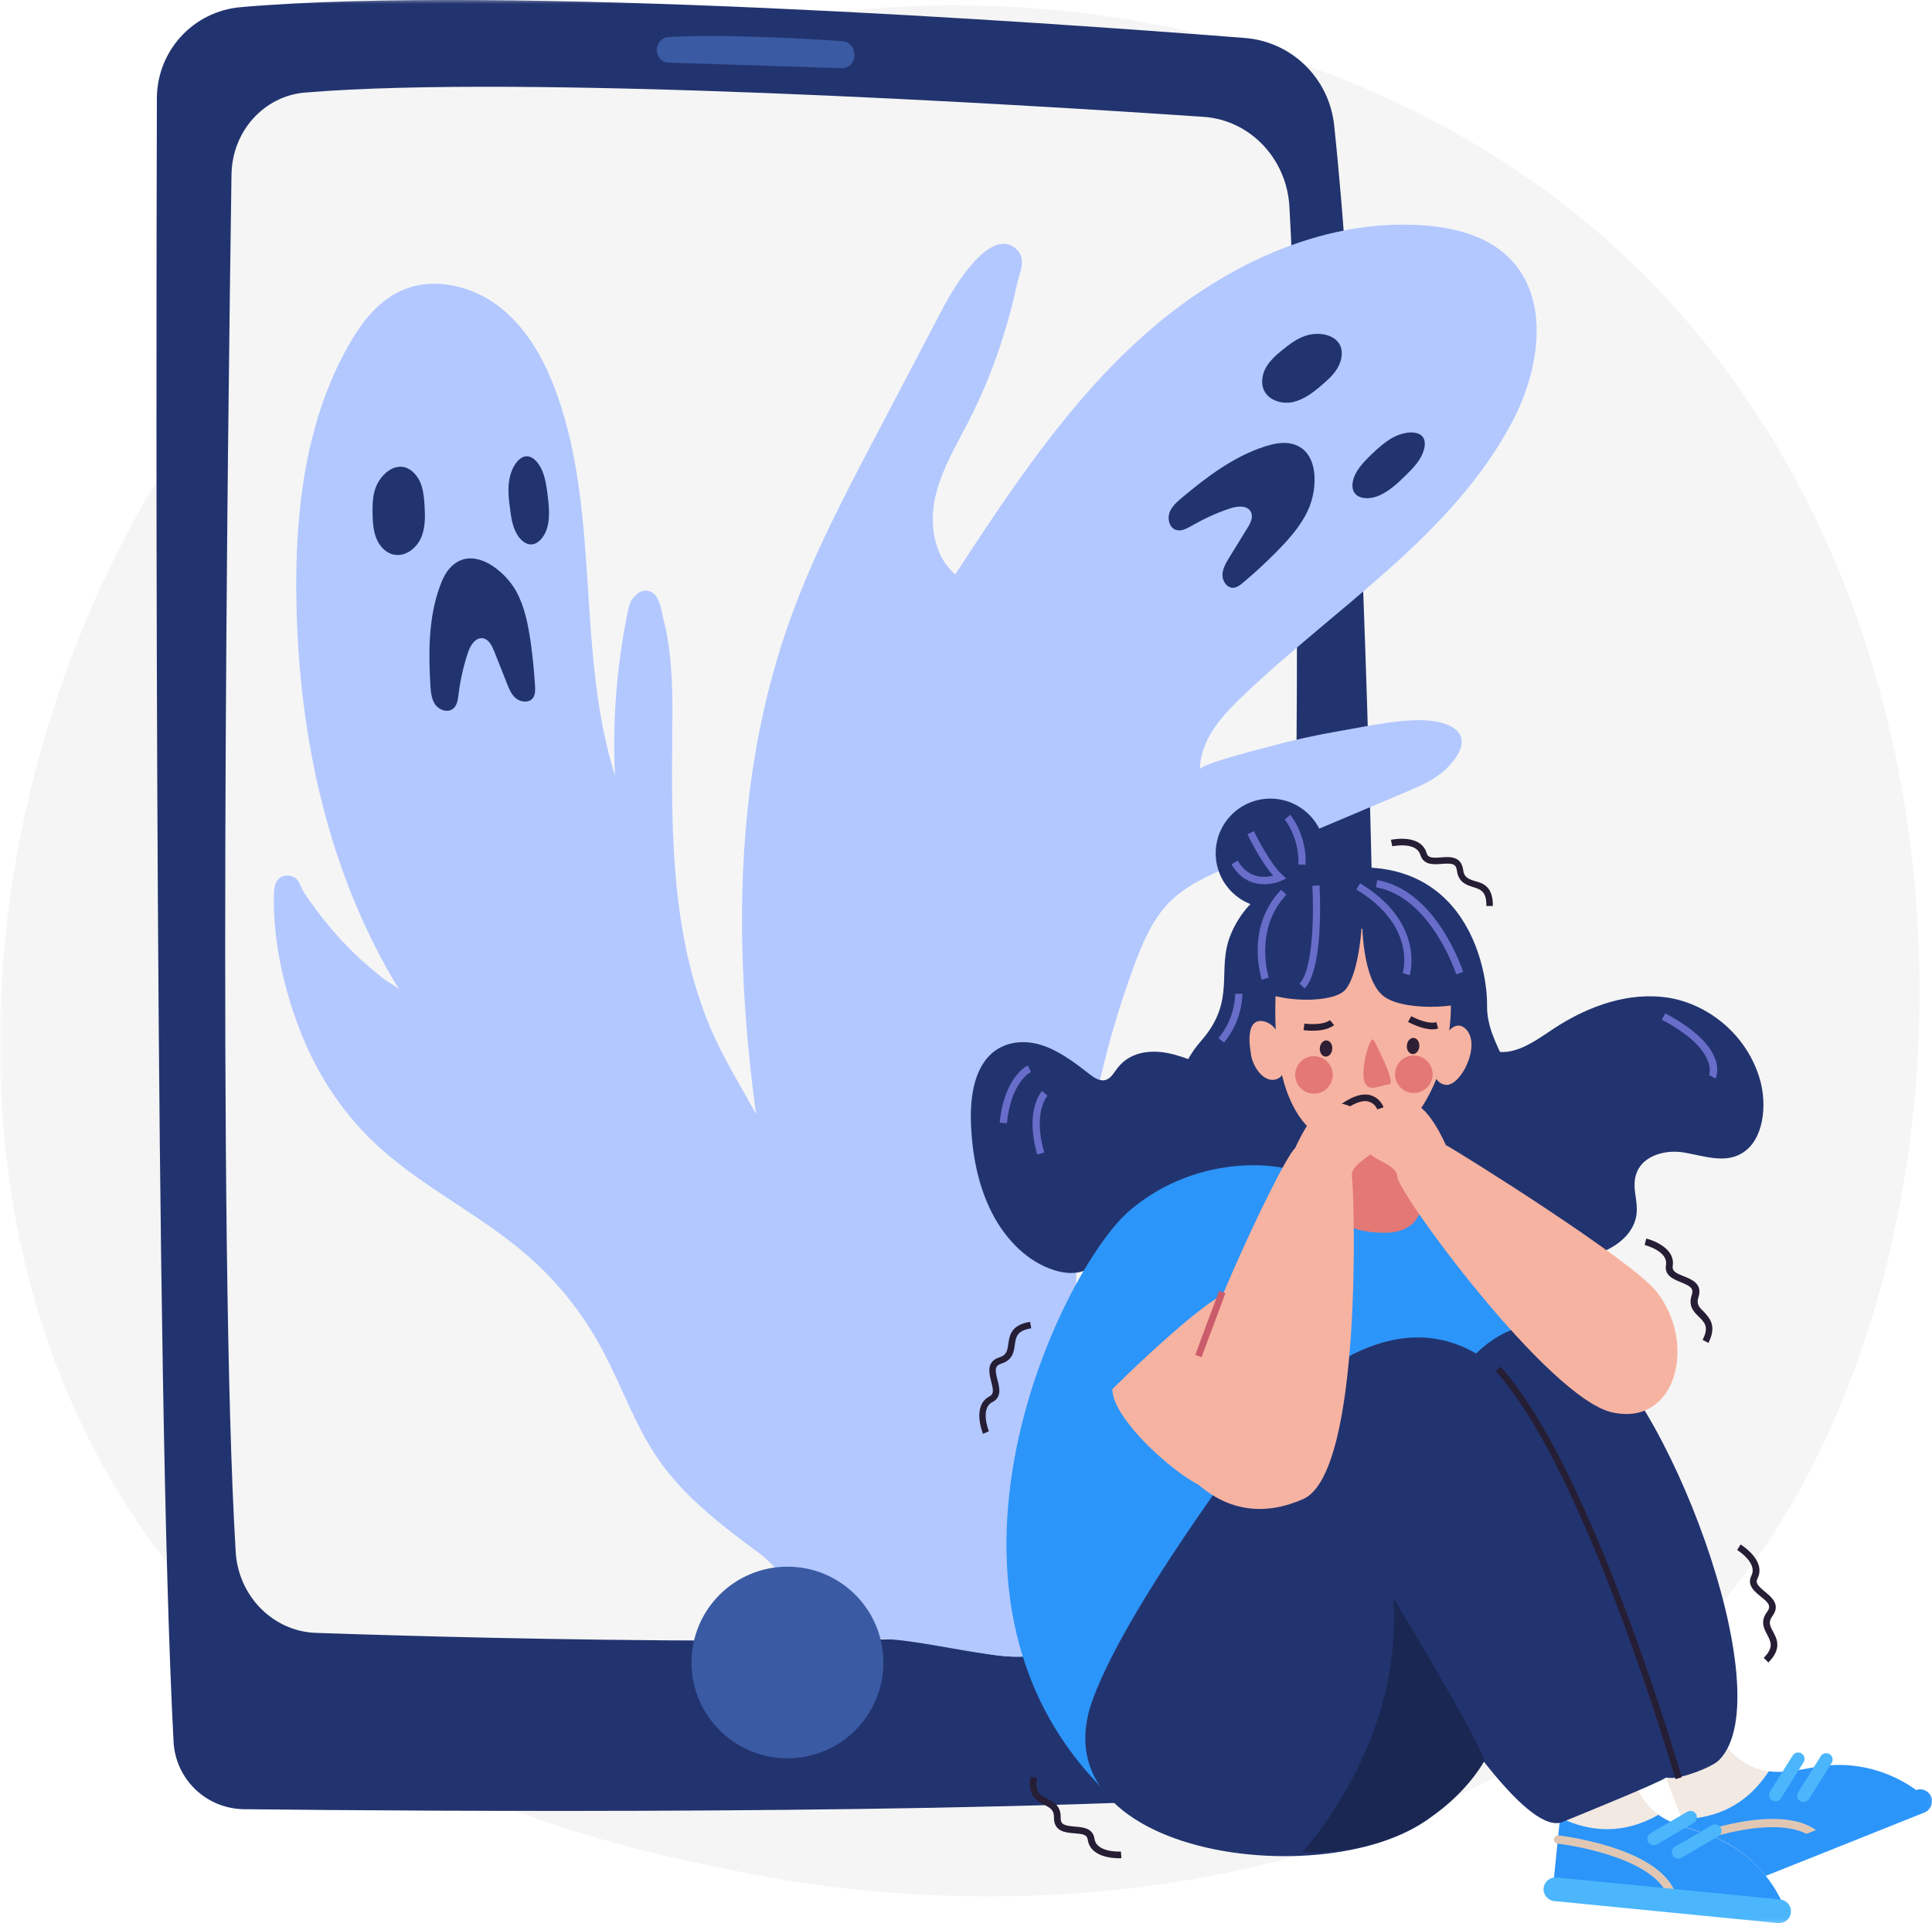
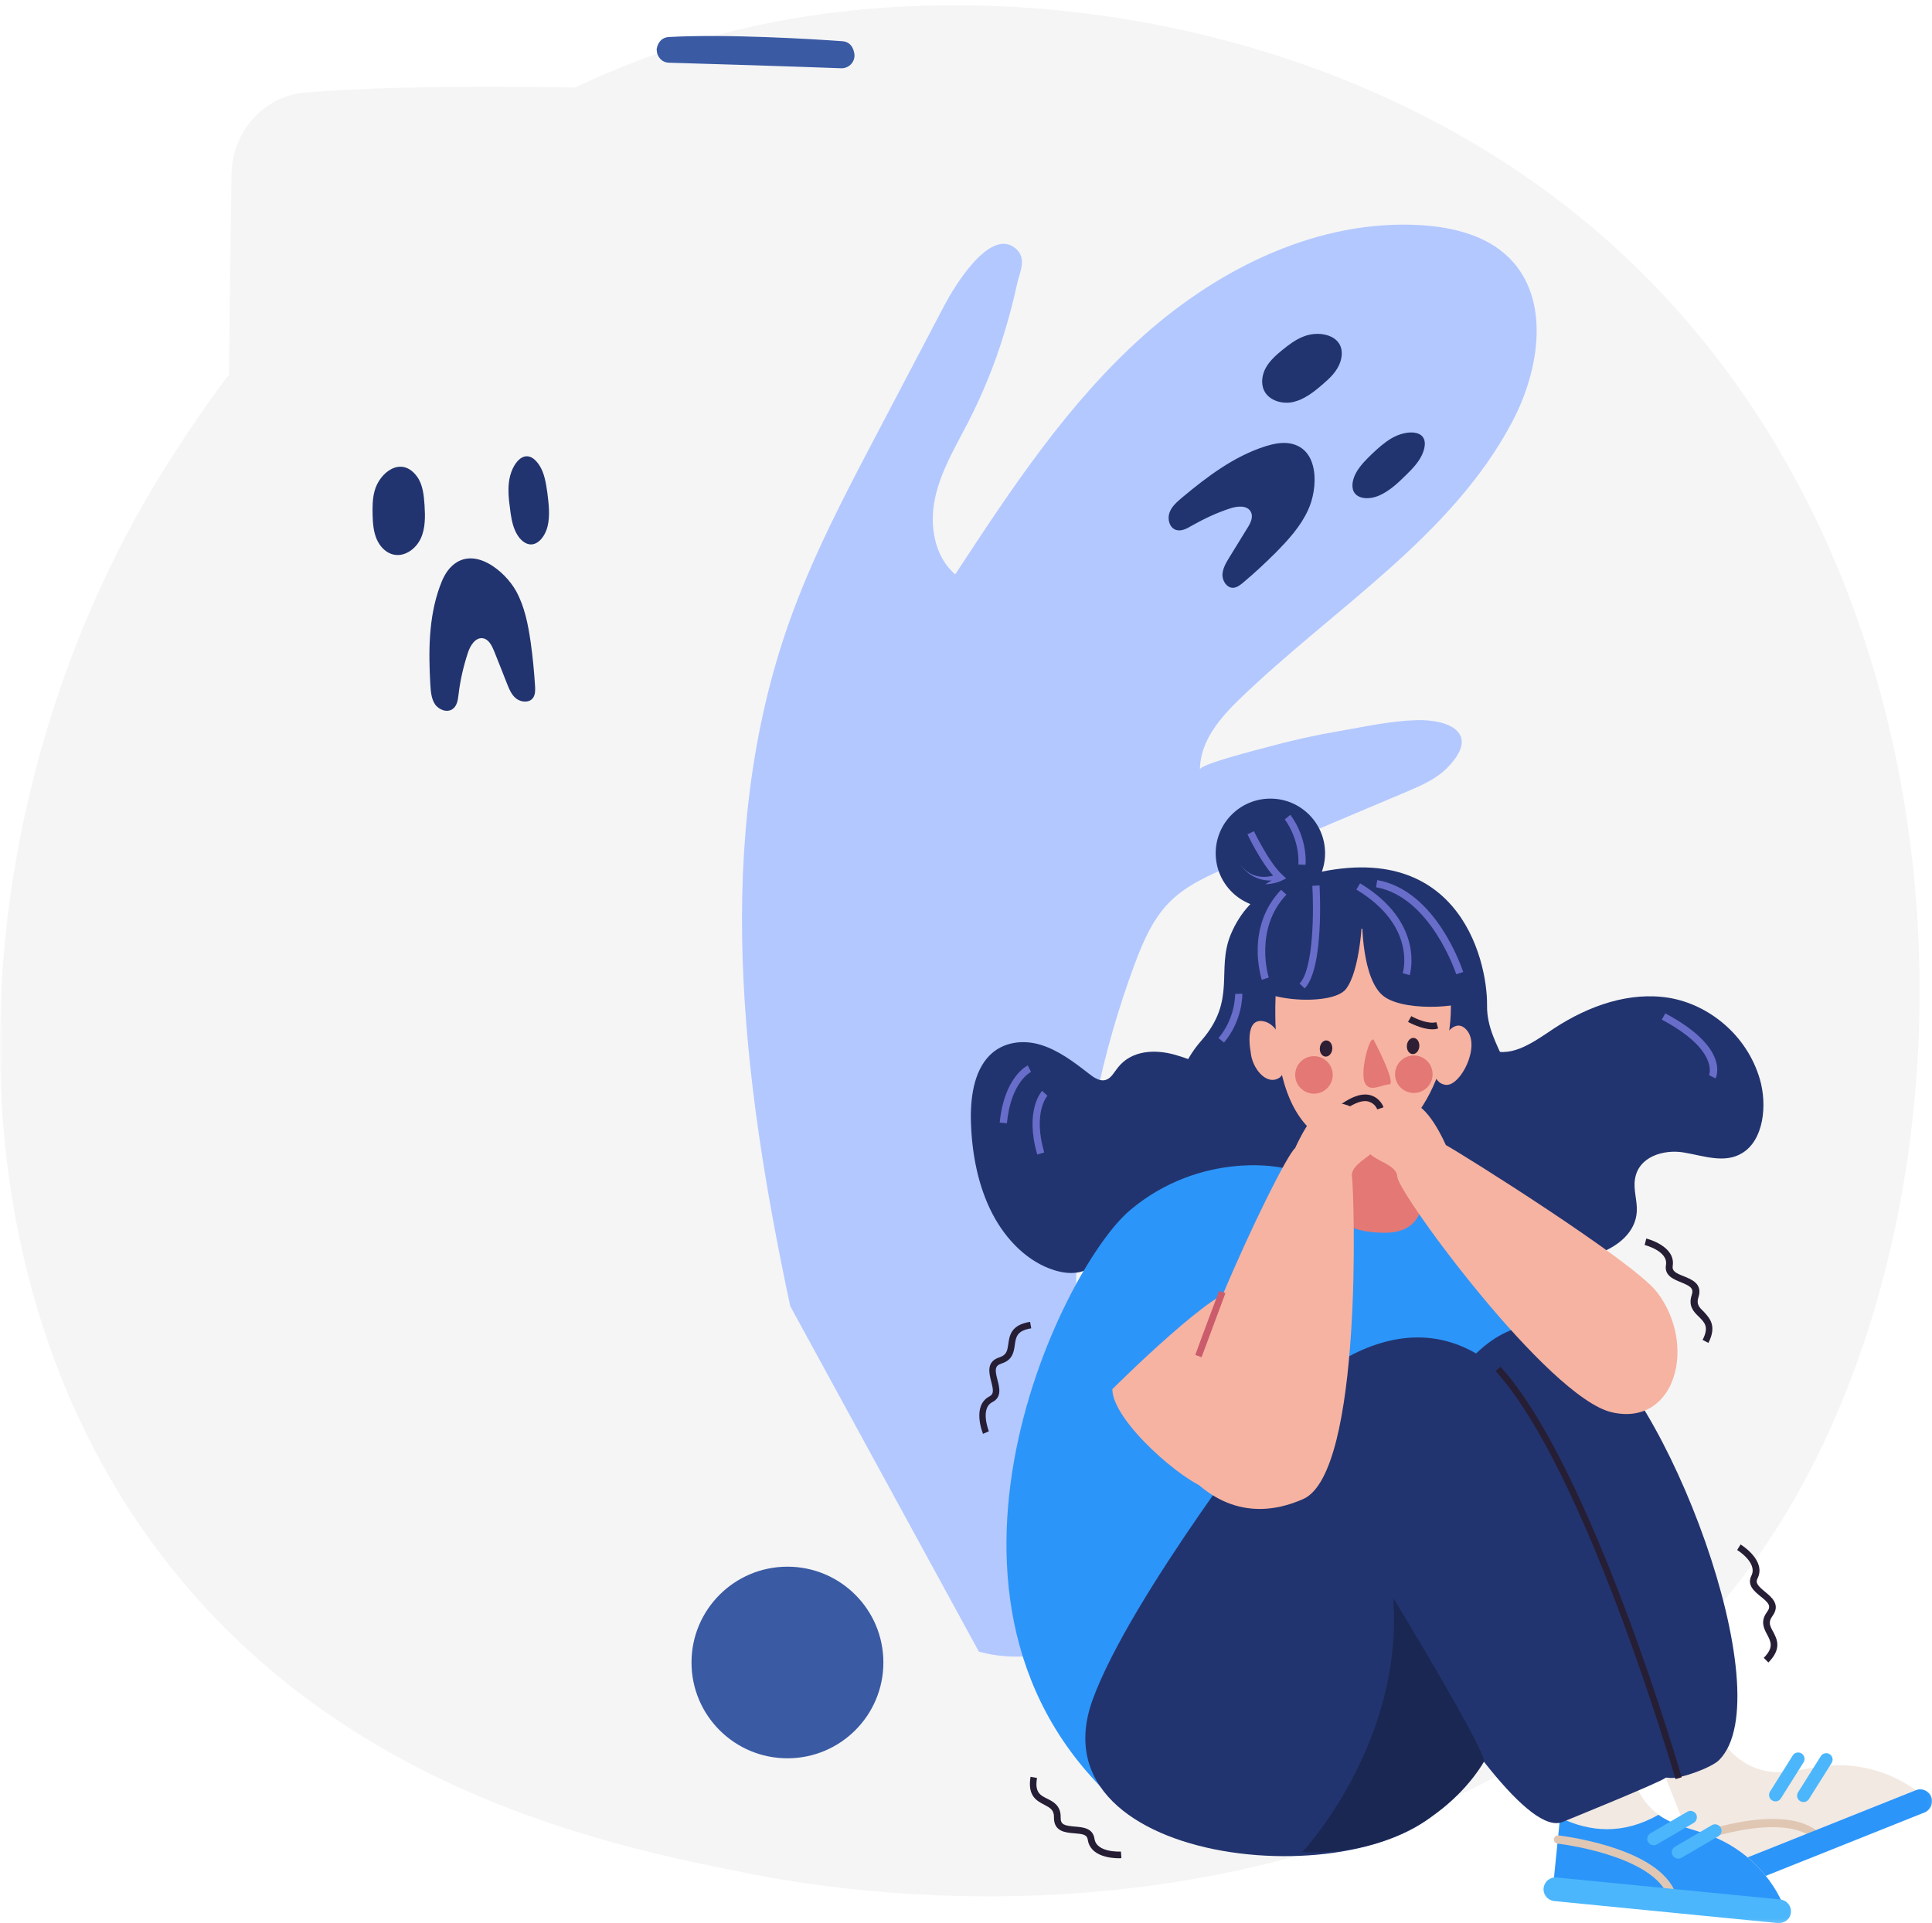
<svg xmlns="http://www.w3.org/2000/svg" xmlns:xlink="http://www.w3.org/1999/xlink" width="458" height="456" viewBox="0 0 458 456">
  <defs>
    <rect id="rect-1" width="458" height="456" x="0" y="0" />
    <mask id="mask-2" maskContentUnits="userSpaceOnUse" maskUnits="userSpaceOnUse">
      <rect width="458" height="456" x="0" y="0" fill="black" />
      <use fill="white" xlink:href="#rect-1" />
    </mask>
  </defs>
  <g>
    <use fill="none" xlink:href="#rect-1" />
    <g mask="url(#mask-2)">
      <path fill="rgb(242,233,226)" fill-rule="evenodd" d="M406.36 408.15c1.428 6.256 7.087 11.304 13.459 11.962 4.34.439 8.625-.933 12.91-1.372 8.46-.933 17.195 1.866 23.567 7.463L404.877 446.617l-13.24-33.144 14.723-5.323z" />
-       <path fill="rgb(43,149,250)" fill-rule="evenodd" d="M432.784 418.686c-4.34.439-8.625 1.866-12.91 1.372-.165 0-.33-.055-.549-.055-5.274 8.066-12.47 11.139-20.436 11.359l6.043 15.2 51.42-20.413c-6.373-5.597-15.162-8.396-23.567-7.463z" />
      <path fill="none" stroke="rgb(224,199,179)" stroke-dasharray="0 0 0 0" stroke-linecap="round" stroke-linejoin="round" stroke-width="1.956" d="M400.812 436.245s20.656-7.957 29.391-1.317" />
      <path fill="rgb(43,149,250)" fill-rule="evenodd" d="M456.242 429.77l-49.442 19.755c-1.428.604-3.076-.11-3.681-1.591-.604-1.427.11-3.073 1.593-3.677l49.442-19.755c1.428-.604 3.076.11 3.681 1.591.549 1.427-.165 3.073-1.593 3.677z" />
      <path fill="rgb(75,182,251)" fill-rule="evenodd" d="M427.566 417.863l-5.384 8.56c-.439.713-1.373.933-2.088.494-.714-.439-.934-1.372-.494-2.085l5.384-8.56c.439-.713 1.373-.933 2.088-.494.714.439.934 1.427.494 2.085z" />
      <path fill="rgb(75,182,251)" fill-rule="evenodd" d="M434.213 418.027l-5.384 8.56c-.439.713-1.373.933-2.088.494-.714-.439-.934-1.372-.494-2.085l5.384-8.56c.439-.713 1.373-.933 2.088-.494.714.439.934 1.372.494 2.085z" />
      <path fill="rgb(242,233,226)" fill-rule="evenodd" d="M387.188 413.802c-1.648 6.201 1.099 13.279 6.427 16.791 3.626 2.414 8.076 3.128 12.141 4.719 7.911 3.073 14.393 9.603 17.47 17.505l-55.046-5.542 3.571-35.503 15.437 2.03z" />
      <path fill="rgb(43,149,250)" fill-rule="evenodd" d="M405.756 435.368c-4.065-1.591-8.515-2.305-12.141-4.719-.165-.11-.275-.219-.439-.329-8.405 4.774-16.206 4.116-23.348.713l-1.648 16.297 55.046 5.542c-3.021-7.957-9.559-14.432-17.47-17.505z" />
      <path fill="none" stroke="rgb(224,199,179)" stroke-dasharray="0 0 0 0" stroke-linecap="round" stroke-linejoin="round" stroke-width="1.956" d="M369.334 436.191s22.029 2.469 26.699 12.401" />
      <path fill="rgb(75,182,251)" fill-rule="evenodd" d="M421.468 456l-53.013-5.213c-1.538-.165-2.692-1.536-2.527-3.073.165-1.536 1.538-2.689 3.076-2.524l53.013 5.213c1.538.165 2.692 1.536 2.527 3.073-.11 1.536-1.483 2.634-3.076 2.524z" />
      <path fill="rgb(75,182,251)" fill-rule="evenodd" d="M401.526 432.24l-8.735 5.103c-.714.439-1.648.165-2.088-.549-.439-.713-.165-1.646.549-2.085l8.735-5.103c.714-.439 1.648-.165 2.088.549.385.713.165 1.646-.549 2.085z" />
      <path fill="rgb(75,182,251)" fill-rule="evenodd" d="M407.349 435.422l-8.735 5.103c-.714.439-1.648.165-2.088-.549-.439-.713-.165-1.646.549-2.085l8.735-5.103c.714-.439 1.648-.165 2.088.549.439.713.165 1.646-.549 2.085z" />
      <path fill="rgb(245,245,245)" fill-rule="evenodd" d="M402.295 386.585c-9.339 9.658-18.184 15.858-25.161 20.797-82.129 57.782-179.256 40.936-199.911 36.82-30.489-6.091-89.436-17.834-132.066-66.946-64.495-74.354-54.441-191.509-4.45-268.826C49.882 94.218 98.225 15.749 196.396 3.128 255.836-4.5 325.11 10.865 375.322 52.13c105.312 86.536 97.786 261.308 26.973 334.455z" />
      <g>
-         <path fill="rgb(34,52,111)" fill-rule="evenodd" d="M57.023 1.701C45.816 2.689 37.246 12.017 37.192 23.266c-.22 68.757-.494 305.866 3.955 389.768.494 8.89 7.746 15.858 16.7 15.968 44.059.494 170.905 1.372 242.871-3.238 14.997-.933 26.644-13.389 26.644-28.37-.055-72.159-1.209-275.027-11.097-367.763-1.209-11.139-10.108-19.809-21.26-20.632C246.882 5.213 119.211-3.731 57.023 1.701z" />
        <path fill="rgb(245,245,245)" fill-rule="evenodd" d="M54.881 41.32c-.879 58.825-3.351 254.394.989 326.608.604 10.536 8.845 18.877 18.953 19.261 41.696 1.427 148.711 4.28 209.69-2.414 10.987-1.207 19.392-10.7 19.667-22.224 1.538-60.032 5.658-242.212 1.483-313.603-.659-11.414-9.394-20.468-20.271-21.236-45.267-3.073-161.237-10.097-213.096-5.762-9.724.823-17.25 9.164-17.415 19.37z" />
        <path fill="rgb(58,90,164)" fill-rule="evenodd" d="M155.688 11.908c.055 1.646 1.318 2.963 2.967 2.963 8.021.219 30.654.933 40.762 1.317 1.978.055 3.516-1.756 3.076-3.677-.055-.055-.275-2.579-2.857-2.744-6.812-.494-27.468-1.756-41.092-.988-2.802.165-2.967 3.347-2.857 3.128z" />
      </g>
      <g>
-         <path fill="rgb(179,200,255)" fill-rule="evenodd" d="M204.911 389.109c-7.361 2.414-18.294-15.913-24.556-20.523-8.9-6.585-17.909-13.389-24.227-22.443-5.768-8.341-8.955-18.163-13.844-26.998-4.45-8.121-10.383-15.474-17.415-21.565-10.932-9.493-24.337-15.858-34.994-25.571-7.966-7.188-14.119-16.297-18.184-26.23-4.23-10.426-7.032-22.443-6.757-33.692.055-1.317.165-2.744 1.099-3.677.769-.768 2.033-.988 3.076-.658 1.703.549 1.813 1.701 2.472 3.018.714 1.372 1.758 2.689 2.637 3.951 1.923 2.689 4.01 5.213 6.208 7.682 2.197 2.414 4.56 4.719 7.087 6.859 1.209 1.043 2.417 2.03 3.681 3.018.934.713 2.967 1.646 3.571 2.579-16.92-27.437-23.952-60.087-24.501-92.297-.385-20.797 2.033-42.362 12.251-60.471 2.967-5.323 6.867-10.481 12.361-13.06 7.636-3.567 17.03-1.372 23.677 3.841 6.592 5.213 10.767 12.95 13.569 20.852 10.163 28.809 4.505 61.129 13.679 90.267-.659-12.95.385-26.01 2.967-38.686.275-1.427.604-2.908 1.703-3.951.385-.384.769-.768 1.264-.988.824-.439 1.923-.384 2.747.055 1.978 1.043 2.362 4.719 2.857 6.695.714 2.799 1.209 5.652 1.483 8.56.659 5.926.604 11.908.549 17.834-.275 24.693-.22 50.319 10.163 72.762 4.285 9.219 10.218 17.669 14.173 26.998 11.207 26.504 59.001 87.798 63.561 116.168 1.428 9.164-33.401-3.292-42.356-.329z" />
        <path fill="rgb(179,200,255)" fill-rule="evenodd" d="M294.017 165.609c22.249-21.456 50.211-38.412 64.55-65.739 6.427-12.237 9.009-28.918-.769-38.686-5.384-5.378-13.294-7.298-20.876-7.792-24.117-1.482-47.629 9.987-65.703 26.065-18.074 16.078-31.533 36.546-44.773 56.739-4.999-4.28-6.153-11.688-4.779-18.108 1.373-6.42 4.834-12.127 7.856-17.999 3.461-6.749 6.318-13.773 8.515-21.017 1.154-3.786 2.197-7.682 3.021-11.523.604-2.963 2.527-6.201-.275-8.615-6.043-5.213-14.613 9.164-16.81 13.279l-15.986 30.455c-7.636 14.542-15.327 29.138-20.821 44.612-18.404 51.691-11.262 108.76.165 162.426l44.718 81.926c11.427 3.183 26.204.11 30.544-10.92 2.692-6.804.604-14.487-1.154-21.565-10.548-42.966-7.856-89.06 7.526-130.49 1.978-5.268 4.23-10.591 8.131-14.596 4.12-4.225 9.724-6.64 15.217-8.944 13.679-5.762 27.358-11.578 41.037-17.34 3.626-1.536 7.306-3.128 9.998-5.981 7.691-8.121-.11-11.249-7.471-11.03-6.208.165-12.251 1.536-18.349 2.579-5.768.988-11.427 2.25-17.03 3.786-1.592.439-16.021 4.055-16.041 5.32.056-6.803 4.835-12.29 9.559-16.843z" />
        <g>
          <path fill="rgb(34,52,111)" fill-rule="evenodd" d="M305.773 105.138c-1.923-.329-3.9.11-5.713.658-7.471 2.36-13.844 7.188-19.832 12.182-1.209 1.043-2.527 2.14-3.021 3.677-.494 1.536.055 3.512 1.593 4.006 1.264.384 2.582-.329 3.681-.988 2.912-1.646 5.933-3.073 9.119-4.116 1.703-.549 4.01-.823 4.889.768.714 1.262-.055 2.744-.824 3.951-1.428 2.305-2.857 4.664-4.285 6.969-.769 1.262-1.538 2.579-1.593 4.061 0 1.482 1.044 3.073 2.472 3.073.934 0 1.758-.658 2.472-1.262 2.692-2.25 5.274-4.664 7.746-7.134 2.967-3.018 5.878-6.201 7.636-10.097 2.307-4.939 2.802-14.487-4.34-15.749z" />
          <path fill="rgb(34,52,111)" fill-rule="evenodd" d="M308.904 79.841c-1.813.713-3.406 1.921-4.889 3.128-1.483 1.207-2.967 2.524-3.9 4.17-.934 1.646-1.264 3.786-.439 5.487 1.154 2.36 4.285 3.292 6.922 2.689 2.582-.604 4.779-2.305 6.812-4.061 1.813-1.536 3.626-3.238 4.34-5.487 1.868-5.981-4.56-7.737-8.845-5.926z" />
          <path fill="rgb(34,52,111)" fill-rule="evenodd" d="M329.78 103.986c-1.648.988-3.131 2.305-4.505 3.622-1.373 1.317-2.747 2.689-3.681 4.28-.934 1.591-1.318 3.457-.659 4.719.934 1.756 3.681 1.921 6.043.878 2.362-1.043 4.395-2.908 6.263-4.774 1.703-1.646 3.406-3.457 4.12-5.487 1.978-5.432-3.681-5.597-7.581-3.238z" />
        </g>
        <g>
          <path fill="rgb(34,52,111)" fill-rule="evenodd" d="M107.125 134.221c-1.428 1.317-2.252 3.128-2.912 4.994-2.637 7.353-2.637 15.365-2.197 23.157.11 1.591.22 3.292 1.099 4.609.879 1.317 2.857 2.085 4.175 1.152 1.099-.768 1.264-2.25 1.428-3.567.385-3.292 1.154-6.585 2.197-9.768.549-1.701 1.758-3.677 3.516-3.457 1.428.219 2.142 1.701 2.692 3.018.989 2.524 2.033 5.048 3.021 7.627.549 1.372 1.099 2.799 2.252 3.677 1.154.878 3.076 1.043 3.955-.165.549-.768.549-1.811.494-2.744-.22-3.512-.549-6.969-1.044-10.481-.604-4.17-1.428-8.451-3.461-12.127-2.582-4.664-9.943-10.865-15.217-5.926z" />
          <path fill="rgb(34,52,111)" fill-rule="evenodd" d="M88.776 116.497c-.494 1.866-.494 3.841-.439 5.817.055 1.921.22 3.841.989 5.597.769 1.756 2.252 3.292 4.12 3.622 2.637.494 5.219-1.482 6.318-3.896 1.099-2.414 1.044-5.213.879-7.847-.165-2.36-.385-4.829-1.758-6.749-3.681-5.103-8.955-1.043-10.108 3.457z" />
          <path fill="rgb(34,52,111)" fill-rule="evenodd" d="M120.639 114.412c-.22 1.921-.055 3.896.22 5.817.22 1.866.494 3.841 1.209 5.487.714 1.701 1.978 3.128 3.406 3.347 1.978.329 3.736-1.811 4.34-4.28.604-2.469.275-5.268-.055-7.902-.33-2.36-.714-4.774-1.923-6.585-3.186-4.829-6.702-.439-7.197 4.116z" />
        </g>
      </g>
      <path fill="rgb(34,52,111)" fill-rule="evenodd" d="M292.149 253.955c-4.724-.219-9.174-2.634-13.789-3.896-4.615-1.262-10.108-1.043-13.349 3.073-.879 1.097-1.593 2.524-2.802 2.908-1.428.494-2.857-.494-4.12-1.482-3.571-2.799-7.252-5.542-11.372-6.804-4.12-1.262-8.9-.768-12.141 2.524-3.791 3.841-4.615 10.316-4.395 16.188.275 7.463 1.758 14.926 5.054 21.291 3.296 6.365 8.515 11.523 14.723 13.444 1.978.604 4.01.878 5.988.439 4.889-1.097 8.24-6.201 11.591-10.536 3.351-4.335 8.021-8.505 12.855-7.024 1.758.549 3.296 1.866 4.889 2.963 8.515 5.871 19.667 6.31 28.512 1.043 2.967-1.756 5.658-4.116 8.79-5.542 4.065-1.921 8.735-2.14 12.965-.658 6.427 2.305 11.427 8.286 17.305 12.127 7.966 5.213 17.854 6.365 26.589 3.018 4.01-1.536 8.295-4.774 8.57-9.713.165-2.524-.824-5.103-.439-7.627.769-5.487 6.867-7.188 11.537-6.42 4.67.768 9.779 2.744 13.954.11 4.999-3.073 5.933-11.249 4.12-17.505-3.076-10.481-12.086-17.669-21.48-19.261-9.394-1.536-19.008 1.811-27.303 7.243-4.615 3.073-9.724 6.914-14.833 5.158-4.23-1.482-7.032-6.585-11.262-8.012-5.823-1.975-10.603 3.622-16.316 3.512-3.9-.11-7.306-2.195-11.097-2.634-4.34-.549-6.208 2.25-9.064 5.597-3.846 4.116-8.57 6.695-13.679 6.475z" />
      <path fill="rgb(53,43,76)" fill-rule="evenodd" d="M361.313 320.791S371.476 319.2 373.893 310.859c2.417-8.341-21.7-25.132-28.072-26.669-6.318-1.482 5.329 37.918 15.492 36.601z" />
      <path fill="rgb(34,52,111)" fill-rule="evenodd" d="M306.322 208.52s-9.888 1.866-14.558 13.06c-3.516 8.505 1.483 15.529-7.032 25.242-8.515 9.713-8.625 23.925 8.68 25.132 10.767.768 15.876 8.78 25.38 6.585 9.504-2.195 9.559-3.512 18.678-3.128 10.658.439 15.822-1.866 19.282-8.89 5.713-11.743-4.395-17.614-4.23-28.15.11-10.975-7.142-42.198-46.201-29.851z" />
      <path fill="rgb(227,120,117)" fill-rule="evenodd" d="M312.75 246.438s-.33 26.394-1.044 30.235c-.769 3.896-31.863 6.201-40.103 12.731-8.24 6.53 23.513 22.059 38.4 32.375 11.427 7.957 45.487-35.448 35.873-37.588-10.053-2.195-15.162-3.512-15.162-7.957 0-7.188 2.692-16.407 2.692-16.407s-19.282-12.182-20.656-13.389z" />
      <path fill="rgb(247,179,161)" fill-rule="evenodd" d="M303.246 226.848s-7.032 43.405 17.634 45.326c16.975 1.317 26.04-26.888 22.194-40.552-3.9-13.664-29.226-14.816-39.828-4.774z" />
      <ellipse cx="334.987" cy="248.028" fill="rgb(46,31,53)" rx="1.923" ry="1.482" transform="rotate(-85.521 334.987 248.028)" />
      <ellipse cx="314.352" cy="248.624" fill="rgb(46,31,53)" rx="1.923" ry="1.482" transform="rotate(-85.521 314.352 248.624)" />
      <path fill="rgb(247,179,161)" fill-rule="evenodd" d="M340.932 248.358s3.406-7.957 6.757-4.116c3.351 3.841-1.428 13.279-4.889 13.005-3.516-.329-3.791-5.652-1.868-8.89z" />
      <path fill="rgb(247,179,161)" fill-rule="evenodd" d="M296.489 249.456s-1.703-8.451 3.241-7.243c4.944 1.207 6.427 11.743 3.406 13.444-3.076 1.756-6.373-2.524-6.647-6.201z" />
      <path fill="rgb(34,52,111)" fill-rule="evenodd" d="M308.629 211.428s-12.525 6.091-12.47 20.358c.055 5.542 19.502 7.134 22.908 2.744 3.406-4.39 3.846-16.627 3.846-16.627s-.22 14.651 5.329 18.492c5.549 3.841 20.711 2.195 19.392.439-1.318-1.756-3.076-23.431-16.481-28.04-13.404-4.664-22.524 2.634-22.524 2.634z" />
      <ellipse cx="311.486" cy="254.888" fill="rgb(227,120,117)" rx="4.45" ry="4.445" />
      <ellipse cx="335.163" cy="254.723" fill="rgb(227,120,117)" rx="4.45" ry="4.445" />
      <ellipse cx="301.158" cy="202.319" fill="rgb(34,52,111)" rx="12.965" ry="12.95" />
      <path fill="rgb(104,109,202)" fill-rule="evenodd" d="M309.289 234.365c4.615-4.774 3.571-23.651 3.516-24.419l-1.703.11c.33 5.268.385 19.645-3.021 23.157l1.209 1.152z" />
      <path fill="rgb(104,109,202)" fill-rule="evenodd" d="M334.175 231.238c.055-.11 3.791-12.401-11.756-21.785l-.879 1.482c14.393 8.67 11.042 19.7 10.987 19.809l1.648.494z" />
      <path fill="rgb(104,109,202)" fill-rule="evenodd" d="M345.217 231.018l1.648-.549c-.275-.768-6.373-19.316-20.381-21.785l-.275 1.701c12.965 2.305 18.953 20.468 19.008 20.632z" />
      <path fill="rgb(104,109,202)" fill-rule="evenodd" d="M299.126 232.335l1.648-.549c-.055-.11-3.571-11.469 4.175-19.645l-1.264-1.152c-8.515 8.944-4.724 20.797-4.56 21.346z" />
      <path fill="rgb(104,109,202)" fill-rule="evenodd" d="M243.64 252.638c-.22.11-5.603 2.799-6.647 13.554l1.703.165c.934-9.822 5.658-12.182 5.713-12.182l-.769-1.536z" />
      <path fill="rgb(104,109,202)" fill-rule="evenodd" d="M247.046 258.674c-.165.165-4.175 4.664-1.154 15.09l1.648-.494c-2.747-9.493.714-13.389.769-13.444l-1.264-1.152z" />
-       <path fill="rgb(104,109,202)" fill-rule="evenodd" d="M299.95 209.672c2.142-.055 3.736-.768 3.791-.823l1.154-.549-.934-.878c-3.076-2.799-6.647-10.206-6.702-10.316l-1.538.713c.11.274 3.076 6.42 6.098 9.822-1.978.494-5.878.823-8.405-3.567l-1.483.878c2.307 3.951 5.549 4.774 8.021 4.719z" />
+       <path fill="rgb(104,109,202)" fill-rule="evenodd" d="M299.95 209.672c2.142-.055 3.736-.768 3.791-.823l1.154-.549-.934-.878c-3.076-2.799-6.647-10.206-6.702-10.316l-1.538.713c.11.274 3.076 6.42 6.098 9.822-1.978.494-5.878.823-8.405-3.567c2.307 3.951 5.549 4.774 8.021 4.719z" />
      <path fill="rgb(104,109,202)" fill-rule="evenodd" d="M290.171 247.206c4.45-5.323 4.34-11.359 4.34-11.578l-1.703.055c0 .055.11 5.652-3.955 10.481l1.318 1.043z" />
      <path fill="rgb(104,109,202)" fill-rule="evenodd" d="M309.508 205.063c.33-6.914-3.461-11.633-3.626-11.853l-1.318 1.097c.055.055 3.516 4.445 3.241 10.7l1.703.055z" />
      <path fill="rgb(38,30,53)" fill-rule="evenodd" d="M318.902 263.064l-.934-1.262c2.802-1.975 5.219-2.689 7.142-2.03 2.142.713 2.857 2.689 2.857 2.799l-1.483.494c0-.055-.494-1.372-1.923-1.811-1.318-.494-3.296.165-5.658 1.811z" />
      <path fill="rgb(227,120,117)" fill-rule="evenodd" d="M325.715 246.712s5.494 10.426 3.571 10.426c-1.868.055-4.779 2.14-5.823-.604-1.044-2.799 1.373-11.578 2.252-9.822z" />
-       <path fill="rgb(38,30,53)" fill-rule="evenodd" d="M311.211 244.407c-1.209 0-2.142-.11-2.197-.165l.22-1.536c1.154.165 4.56.384 6.043-.823l.989 1.207c-1.373 1.043-3.461 1.317-5.054 1.317z" />
      <path fill="rgb(38,30,53)" fill-rule="evenodd" d="M339.558 244.078c-2.637 0-5.603-1.701-5.768-1.756l.769-1.372c1.044.604 4.12 1.975 5.933 1.427l.439 1.482c-.439.165-.879.219-1.373.219z" />
      <path fill="rgb(44,149,250)" fill-rule="evenodd" d="M337.196 281.721s1.868 10.481-8.68 10.591c-15.657.165-15.437-10.975-19.557-13.718-4.12-2.799-24.501-5.597-41.037 8.341-16.536 13.883-56.968 96.742.33 143.44 21.535 17.505 79.327-58.715 90.424-66.726 11.152-8.012 9.504-44.064-.494-59.318-6.208-9.548-9.119-19.59-12.306-20.029-3.131-.549-8.68-2.579-8.68-2.579z" />
      <path fill="rgb(104,109,202)" fill-rule="evenodd" d="M406.69 255.711c.165-.274 3.461-7.243-11.921-15.419l-.824 1.482c13.679 7.298 11.207 13.115 11.207 13.17l1.538.768z" />
      <path fill="rgb(34,52,111)" fill-rule="evenodd" d="M335.383 345.539s13.844-42.582 39.389-28.479c19.557 10.81 48.069 84.944 32.742 100.309-1.703 1.701-8.79 4.39-11.537 4.225-27.743-1.536-60.594-76.055-60.594-76.055z" />
      <path fill="rgb(34,52,111)" fill-rule="evenodd" d="M302.312 335.772s27.138-33.034 52.793-11.139c17.085 14.596 56.199 82.749 39.774 96.907-1.209 1.043-22.688 9.768-24.446 10.481-15.382 6.31-68.12-96.248-68.12-96.248z" />
      <path fill="rgb(34,52,111)" fill-rule="evenodd" d="M302.971 333.577s-34.939 44.887-43.894 69.305c-14.997 40.771 68.725 47.685 85.205 22.663 16.481-25.022 23.952-59.483 2.088-80.006-21.864-20.523-43.399-11.962-43.399-11.962z" />
      <path fill="rgb(38,30,53)" fill-rule="evenodd" d="M323.902 273.051c-4.779 0-8.405-2.469-8.46-2.524l.879-1.262c.275.219 7.306 4.939 14.448 0l.879 1.262c-2.637 1.921-5.329 2.524-7.746 2.524z" />
      <path fill="rgb(38,30,53)" fill-rule="evenodd" d="M397.186 421.869c-.22-.713-21.205-73.201-42.63-96.742l1.154-1.043c21.645 23.76 42.74 96.632 42.96 97.346l-1.483.439z" />
      <path fill="rgb(247,179,161)" fill-rule="evenodd" d="M263.692 329.406s26.204-26.175 30.16-23.431c3.955 2.744 13.24 14.871 13.24 14.871s-14.943 33.528-20.601 32.211c-5.713-1.372-22.798-16.078-22.798-23.651z" />
      <path fill="rgb(247,179,161)" fill-rule="evenodd" d="M307.036 272.228s4.45-10.371 8.9-10.7c4.45-.274 9.339 3.622 11.372 7.518 2.033 3.896-7.361 6.091-6.812 9.932.549 3.841 2.692 70.238-11.591 76.494-14.228 6.256-24.227-1.207-29.775-8.999-5.603-7.737 24.337-71.336 27.907-74.244z" />
      <path fill="rgb(247,179,161)" fill-rule="evenodd" d="M342.745 271.515s-4.45-10.481-8.845-9.987c-4.395.494-8.46 5.323-9.779 9.493-1.264 4.17 6.922 4.225 7.142 8.066.22 3.896 35.708 52.349 50.871 55.806 15.162 3.457 20.271-16.133 10.603-28.589-5.933-7.463-45.981-32.595-49.992-34.79z" />
      <path fill="rgb(38,30,53)" fill-rule="evenodd" d="M233.038 339.997c-.11-.274-2.692-6.695 1.538-8.89 1.044-.549.934-1.482.385-3.567-.494-1.975-1.209-4.719 2.033-5.707 1.648-.549 1.813-1.591 2.033-3.128.275-2.03.659-4.555 5.164-5.268l.275 1.536c-3.406.549-3.626 2.03-3.9 3.951-.22 1.591-.494 3.567-3.131 4.39-1.648.549-1.593 1.482-.989 3.841.494 1.866 1.099 4.17-1.209 5.323-2.967 1.536-.824 6.859-.824 6.914l-1.373.604z" />
      <path fill="rgb(38,30,53)" fill-rule="evenodd" d="M404.987 318.432l-1.373-.713c1.593-3.073.494-4.116-.879-5.487-1.154-1.097-2.582-2.524-1.703-5.103.549-1.646-.275-2.14-2.527-3.073-1.758-.713-4.01-1.591-3.571-4.116.549-3.292-4.999-4.719-5.054-4.719l.385-1.536c.275.055 7.032 1.811 6.263 6.53-.165 1.152.659 1.646 2.637 2.414 1.923.768 4.505 1.811 3.461 4.994-.549 1.646.22 2.414 1.318 3.457 1.318 1.482 3.131 3.292 1.044 7.353z" />
-       <path fill="rgb(38,30,53)" fill-rule="evenodd" d="M353.897 214.83h-1.538c.055-3.457-1.373-3.951-3.186-4.5-1.538-.494-3.406-1.097-3.791-3.841-.22-1.756-1.154-1.811-3.626-1.646-1.923.165-4.285.329-5.054-2.14-.989-3.238-6.592-2.03-6.647-2.03l-.33-1.536c.275-.055 7.087-1.482 8.46 3.128.33 1.152 1.318 1.207 3.406 1.043 2.033-.165 4.834-.384 5.274 3.018.22 1.756 1.264 2.085 2.692 2.579 2.033.494 4.395 1.317 4.34 5.926z" />
      <path fill="rgb(38,30,53)" fill-rule="evenodd" d="M265.285 440.635c-1.648 0-6.812-.329-7.416-4.39-.165-1.207-1.099-1.372-3.241-1.536-2.033-.165-4.834-.384-4.779-3.786.055-1.756-.934-2.25-2.252-2.963-1.813-.933-4.065-2.085-3.296-6.64l1.538.274c-.604 3.402.769 4.116 2.472 4.939 1.428.713 3.186 1.646 3.131 4.39-.055 1.756.879 1.975 3.351 2.195 1.923.165 4.285.329 4.67 2.908.494 3.347 6.208 3.018 6.263 3.018l.11 1.536c-.11.055-.275.055-.549.055z" />
      <path fill="rgb(38,30,53)" fill-rule="evenodd" d="M419.215 394.212l-1.099-1.097c2.417-2.469 1.703-3.786.824-5.487-.769-1.427-1.703-3.183-.055-5.378 1.044-1.427.439-2.14-1.483-3.677-1.483-1.207-3.351-2.689-2.197-4.994 1.483-3.018-3.351-6.036-3.406-6.036l.824-1.317c.275.165 6.153 3.841 4.01 8.066-.549 1.043.11 1.756 1.758 3.128 1.593 1.317 3.791 3.073 1.758 5.817-1.044 1.427-.549 2.36.22 3.731.879 1.701 2.088 3.951-1.154 7.243z" />
      <path fill="rgb(203,92,108)" fill-rule="evenodd" d="M284.842 321.834l-1.483-.549c1.264-3.567 5.603-15.09 5.658-15.2l1.483.549c-.055.11-4.34 11.633-5.658 15.2z" />
      <path fill="rgb(26,39,83)" fill-rule="evenodd" d="M351.864 417.588s-12.031 22.773-43.18 21.62c0 0 24.172-25.791 21.59-60.306 0-.055 20.546 33.747 21.59 38.686z" />
      <ellipse cx="186.672" cy="394.212" fill="rgb(58,90,164)" rx="22.743" ry="22.718" />
    </g>
  </g>
</svg>